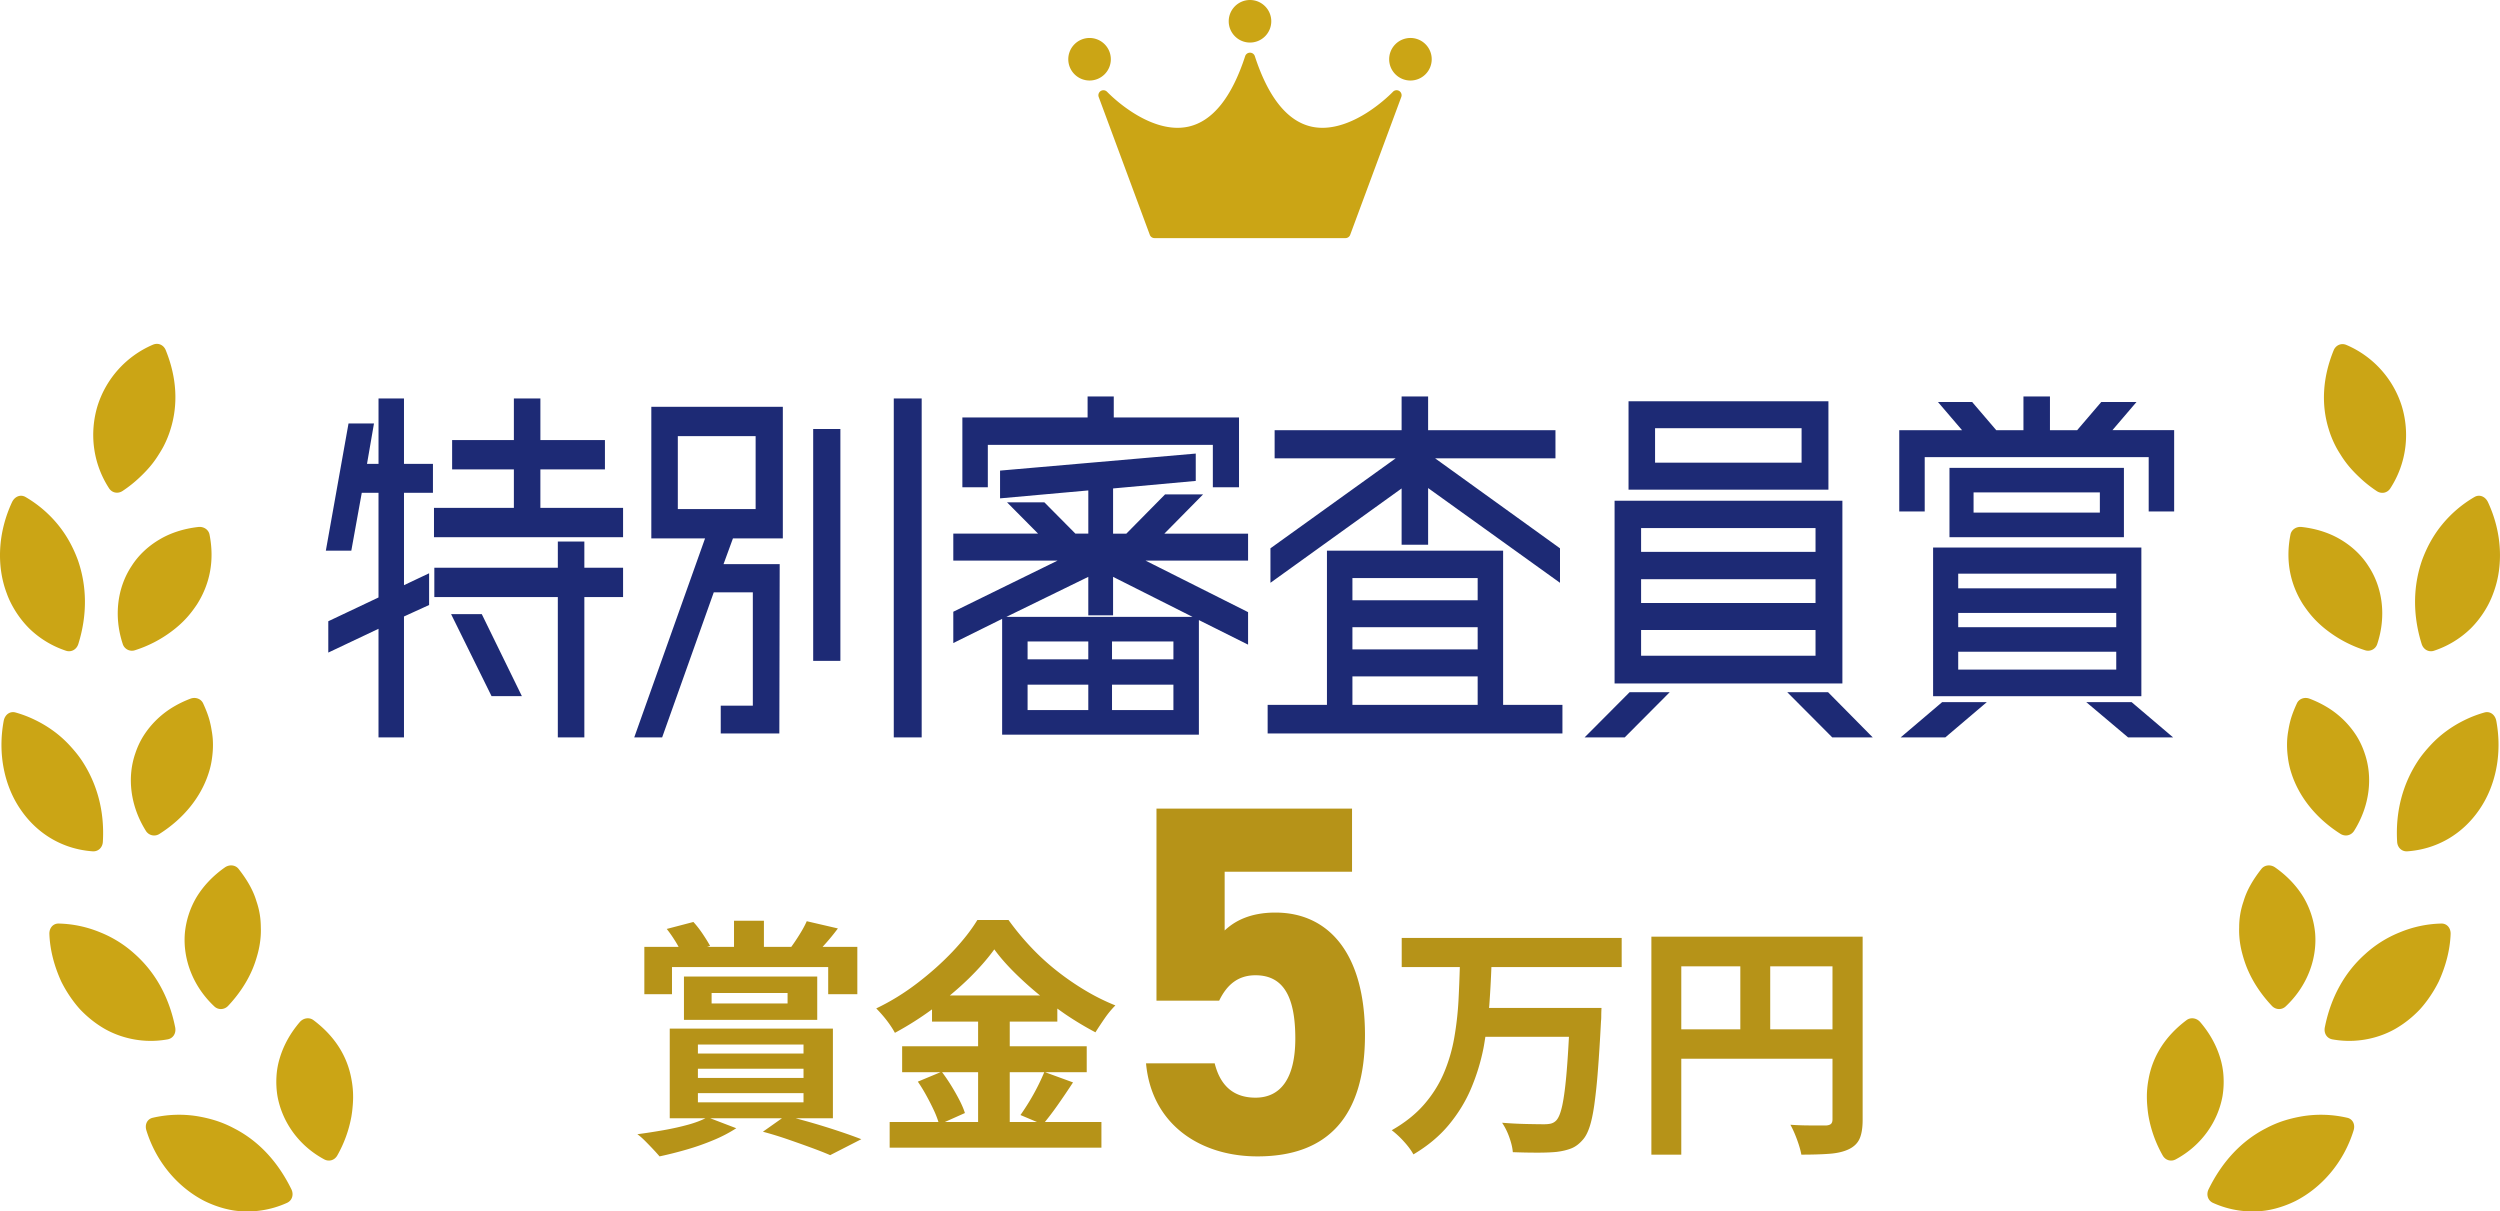
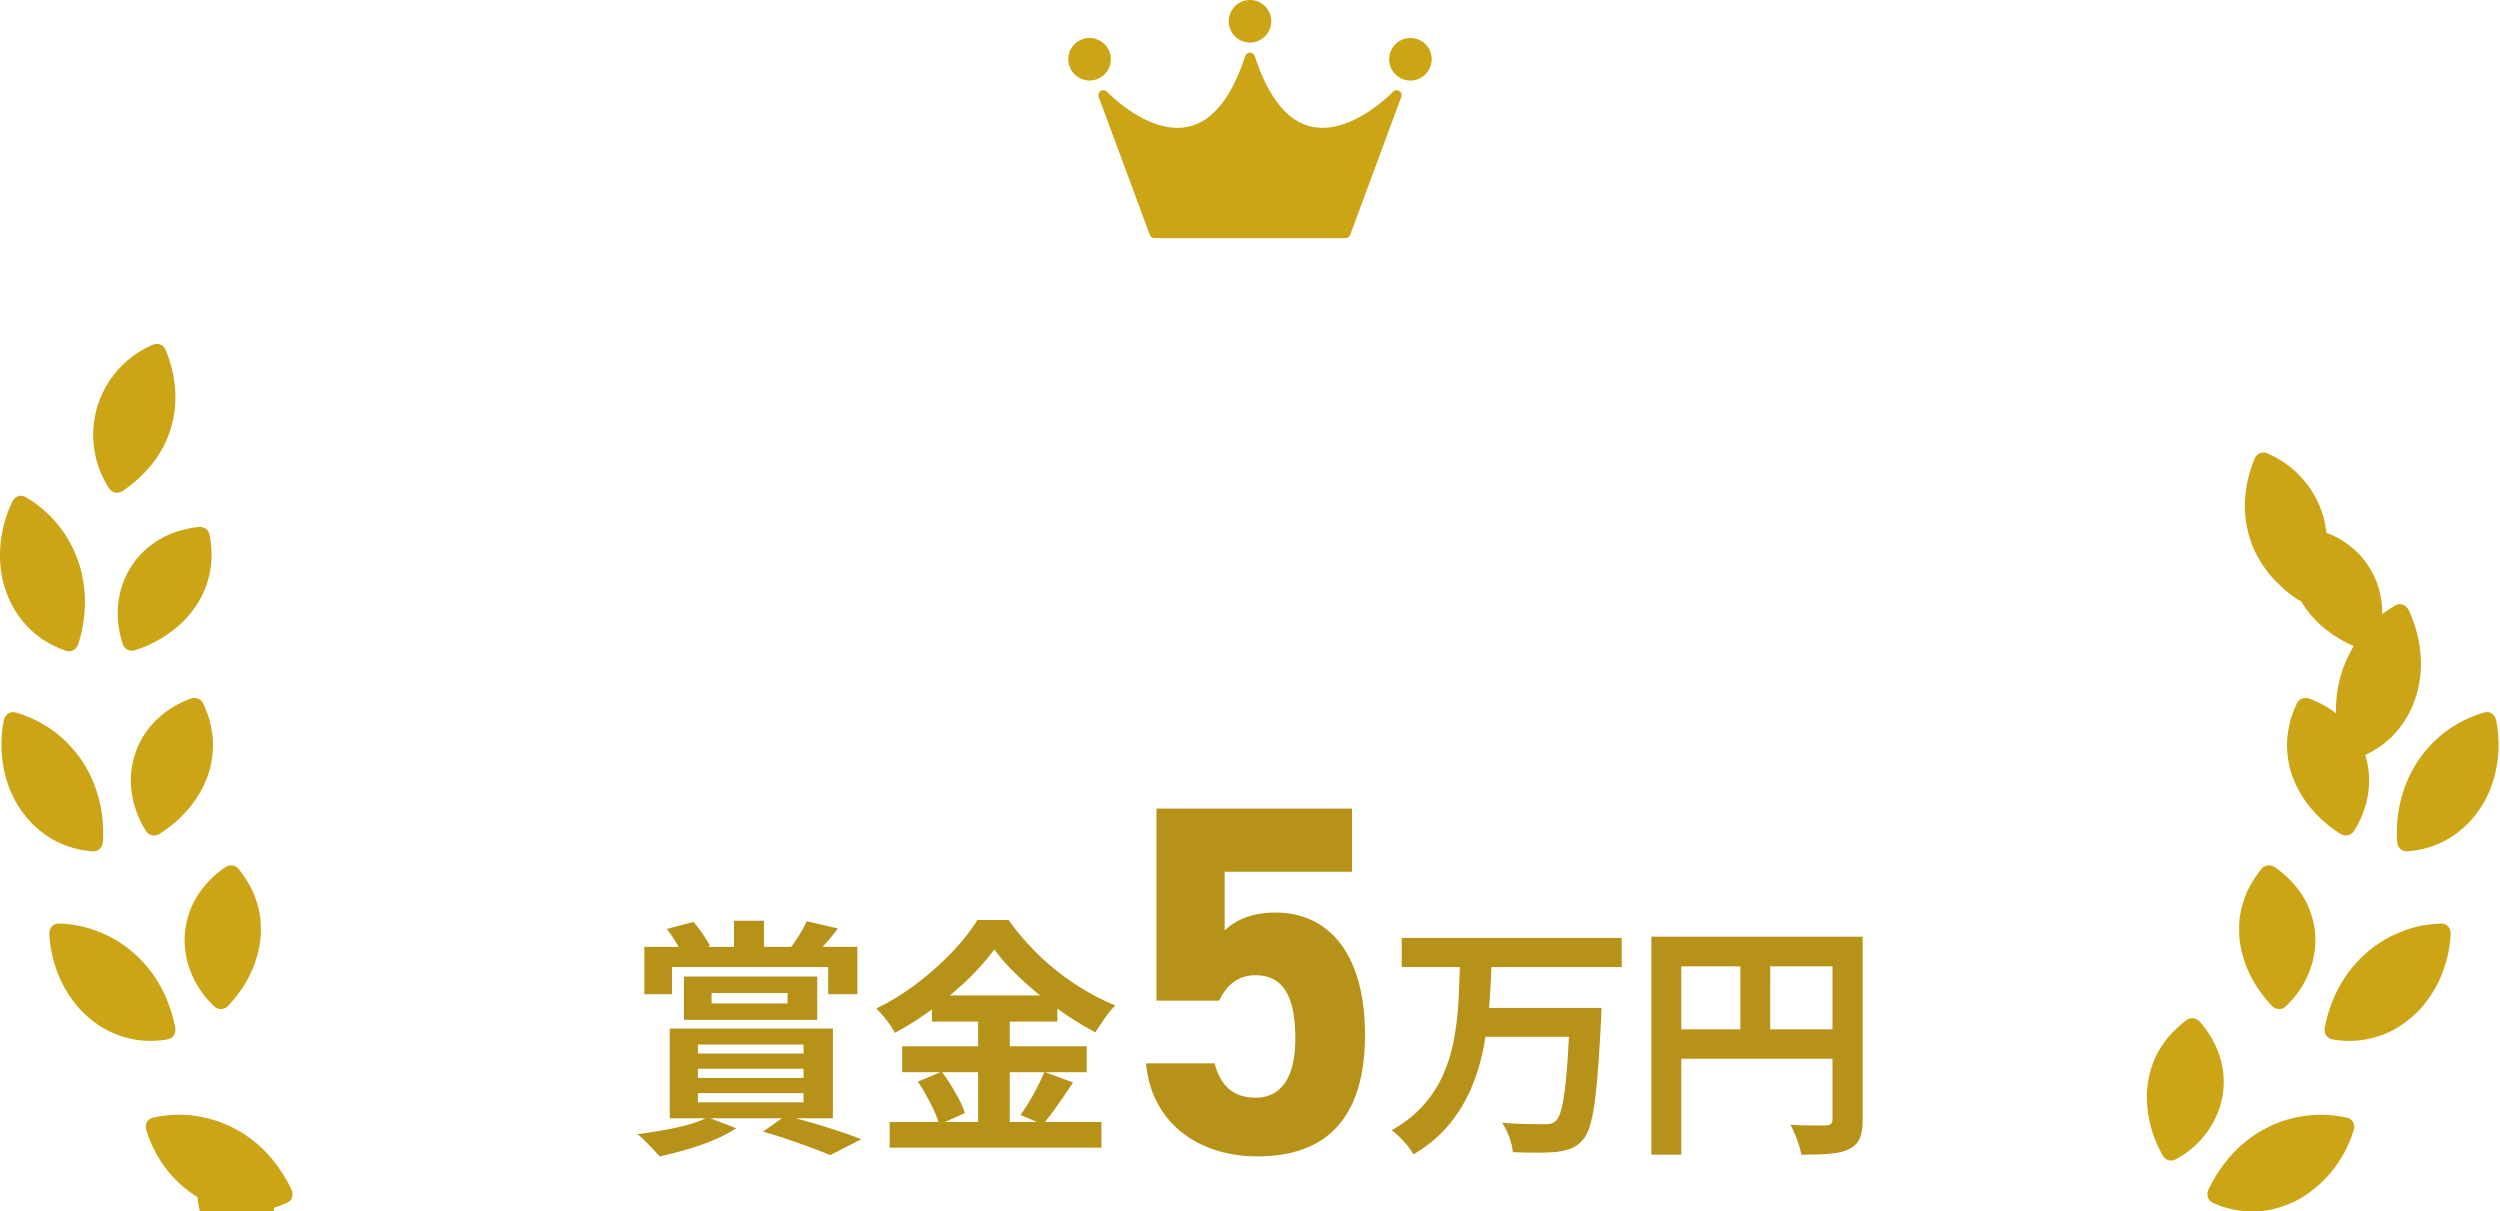
<svg xmlns="http://www.w3.org/2000/svg" viewBox="0 0 227 110" width="227" height="110">
-   <path fill="#cba515" d="M14.468 48.994c1.01-.607 2.223-.994 3.538-1.144.5-.056.94.25 1.021.7.468 2.383.013 4.511-1.144 6.333-.305.453-.627.887-1.01 1.295-.38.409-.811.793-1.287 1.147a11.183 11.183 0 01-3.314 1.711.874.874 0 01-1.128-.566c-.839-2.546-.48-5.14.81-7.082.62-.976 1.496-1.79 2.514-2.394zM1.48 55.608c.35.54.75 1.035 1.2 1.48a8.71 8.71 0 003.308 1.998c.484.162.968-.107 1.126-.618.837-2.688.768-5.272-.036-7.594-.427-1.16-1.01-2.249-1.81-3.227a10.864 10.864 0 00-2.95-2.519c-.445-.258-.972-.062-1.225.466-1.298 2.785-1.415 5.81-.483 8.274.216.617.523 1.2.87 1.74zm13.736 38.767c.509-.092.788-.551.693-1.08-.548-2.763-1.814-5.012-3.657-6.657a10.382 10.382 0 00-3.132-1.972 10.467 10.467 0 00-3.785-.808c-.516-.014-.884.409-.85.992.066 1.541.49 2.973 1.071 4.26a11.67 11.67 0 001.087 1.773c.203.273.415.534.64.78.232.243.474.473.723.688.499.432 1.03.807 1.587 1.118a8.32 8.32 0 001.774.722 8.544 8.544 0 003.849.184zM9.34 76.427c.166-2.813-.546-5.299-1.896-7.349-.338-.511-.742-.99-1.16-1.44a10.143 10.143 0 00-1.39-1.237 10.83 10.83 0 00-1.64-.996 10.458 10.458 0 00-1.843-.711c-.495-.14-.958.18-1.074.754-.561 3.014.064 5.963 1.576 8.117 1.499 2.167 3.796 3.538 6.49 3.735.51.039.912-.34.937-.873zm1.793-31.85a11.332 11.332 0 001.53-1.214c.46-.431.887-.883 1.247-1.36.181-.238.348-.482.501-.731.159-.248.31-.499.445-.756a9.103 9.103 0 00.645-1.595c.673-2.186.566-4.624-.455-7.134-.197-.478-.697-.692-1.168-.485a8.964 8.964 0 00-5.03 5.58c-.724 2.425-.442 5.143 1.046 7.442.276.436.81.538 1.24.253zm192.475 42.049c.148.545.324 1.078.571 1.614.481 1.067 1.201 2.13 2.107 3.091.343.366.9.396 1.263.043 1.953-1.838 2.846-4.301 2.668-6.61a7.855 7.855 0 00-1.065-3.305c-.625-1.024-1.489-1.938-2.572-2.697-.411-.288-.945-.23-1.236.126-.747.948-1.329 1.92-1.631 2.956a7.138 7.138 0 00-.396 2.357c-.01.265-.006.532.013.8.036.537.13 1.08.278 1.625zM17.848 81.46a7.856 7.856 0 00-1.065 3.303c-.178 2.31.715 4.773 2.668 6.61.362.354.92.324 1.263-.041.906-.962 1.625-2.025 2.107-3.092.246-.536.423-1.07.571-1.614A8.4 8.4 0 0023.67 85a7.48 7.48 0 00.013-.8 7.837 7.837 0 00-.045-.8 7.13 7.13 0 00-.35-1.557c-.304-1.035-.886-2.007-1.632-2.955-.291-.356-.825-.415-1.236-.127-1.083.76-1.947 1.673-2.572 2.698zm.597-17.591c-.19-.418-.69-.605-1.16-.426a9.796 9.796 0 00-1.729.856 8.247 8.247 0 00-1.414 1.13c-.42.42-.79.88-1.105 1.375a7.306 7.306 0 00-.74 1.57c-.772 2.202-.473 4.802.95 7.07a.881.881 0 001.238.271c2.245-1.424 3.739-3.363 4.422-5.407a7.492 7.492 0 00.356-1.564 8.24 8.24 0 00.059-1.603 7.254 7.254 0 00-.103-.81 8.702 8.702 0 00-.166-.818c-.136-.546-.356-1.093-.608-1.644zm203.22 19.989a10.467 10.467 0 00-3.785.808 10.384 10.384 0 00-3.132 1.972c-1.843 1.645-3.109 3.894-3.657 6.657-.095.529.184.988.693 1.08a8.544 8.544 0 003.85-.184 8.32 8.32 0 001.773-.722 9.588 9.588 0 001.587-1.117c.25-.216.491-.446.723-.689.225-.246.437-.507.64-.78a11.64 11.64 0 001.087-1.773c.582-1.286 1.005-2.718 1.071-4.26.034-.583-.333-1.006-.85-.992zm-19.768 13.923a7.06 7.06 0 00-.307-1.73c-.347-1.145-.95-2.24-1.808-3.243-.326-.38-.86-.458-1.233-.188-1.936 1.449-3.103 3.283-3.47 5.424a8.309 8.309 0 00-.142 1.638 9.7 9.7 0 00.047.854c.024.283.06.57.11.858a11.187 11.187 0 001.277 3.519c.248.445.765.597 1.207.347 2.366-1.28 3.82-3.465 4.228-5.74a8.06 8.06 0 00.091-1.74zm11.231 3.712a10.558 10.558 0 00-3.88-.166 12.27 12.27 0 00-1.822.417 9.964 9.964 0 00-1.697.717c-2.2 1.13-3.962 3.015-5.196 5.539-.227.485-.053 1.014.41 1.223a8.702 8.702 0 004.731.702c.314-.045.624-.11.934-.19a9.655 9.655 0 001.82-.682c2.334-1.19 4.357-3.446 5.272-6.391.181-.554-.067-1.054-.572-1.17zm-5.035-31.185c.683 2.044 2.177 3.983 4.422 5.407.429.27.96.157 1.237-.272 1.424-2.267 1.723-4.867.951-7.07a7.302 7.302 0 00-.74-1.57 8.105 8.105 0 00-1.105-1.374 8.246 8.246 0 00-1.414-1.13 9.788 9.788 0 00-1.728-.856c-.472-.179-.972.008-1.16.426-.253.55-.473 1.098-.609 1.644a8.702 8.702 0 00-.166.817c-.05.271-.084.541-.103.81a8.169 8.169 0 00.06 1.604c.06.527.18 1.05.355 1.564zm17.496-5.614c-.651.183-1.267.423-1.843.711a10.83 10.83 0 00-1.64.996c-.507.374-.972.789-1.39 1.238-.418.449-.822.928-1.16 1.44-1.35 2.05-2.062 4.535-1.896 7.348.025.532.426.912.936.873 2.695-.197 4.992-1.567 6.491-3.735 1.512-2.154 2.137-5.102 1.576-8.117-.117-.574-.58-.894-1.074-.754zm-15.462-8.516c.38.409.811.793 1.287 1.147a11.193 11.193 0 003.314 1.711.874.874 0 001.128-.566c.839-2.546.48-5.14-.81-7.082-.62-.976-1.496-1.79-2.514-2.394-1.01-.607-2.223-.994-3.538-1.144-.5-.056-.94.25-1.021.7-.468 2.383-.013 4.511 1.144 6.333.305.453.627.887 1.01 1.295zM21.27 102.462a9.968 9.968 0 00-1.698-.718 12.27 12.27 0 00-1.82-.418 10.558 10.558 0 00-3.881.167c-.505.115-.753.615-.572 1.169.915 2.945 2.938 5.2 5.271 6.391.593.292 1.203.52 1.821.682.31.08.62.145.934.19a8.702 8.702 0 004.73-.703c.464-.208.637-.737.41-1.222-1.233-2.524-2.995-4.41-5.195-5.538zm7.18-9.842c-.374-.27-.907-.192-1.233.188-.858 1.003-1.461 2.098-1.807 3.243a7.055 7.055 0 00-.308 1.73 8.089 8.089 0 00.091 1.739c.408 2.275 1.862 4.46 4.228 5.74.442.25.959.098 1.207-.347a11.182 11.182 0 001.276-3.519 9.59 9.59 0 00.11-.858c.029-.287.045-.573.048-.854a8.316 8.316 0 00-.142-1.637c-.367-2.142-1.534-3.976-3.47-5.425zm192.56-33.534a8.71 8.71 0 003.309-1.999c.45-.444.85-.94 1.2-1.48a8.317 8.317 0 00.87-1.739c.932-2.464.815-5.489-.482-8.274-.254-.528-.78-.725-1.226-.466a10.87 10.87 0 00-2.95 2.519c-.8.978-1.383 2.066-1.81 3.227-.804 2.322-.873 4.906-.036 7.594.158.51.642.78 1.126.618zm-8.926-18.553c.133.257.285.507.444.755.153.249.32.492.501.73.36.477.786.928 1.247 1.358.455.432.965.838 1.53 1.213.428.285.962.183 1.238-.252 1.488-2.298 1.771-5.014 1.047-7.436a8.953 8.953 0 00-5.027-5.575c-.47-.207-.97.007-1.168.484-1.022 2.51-1.13 4.945-.457 7.129a9.05 9.05 0 00.645 1.594zM113.5 3.864a1.934 1.934 0 001.932-1.932C115.432.867 114.565 0 113.5 0s-1.932.867-1.932 1.932.867 1.932 1.932 1.932zM100.864 5.38a1.934 1.934 0 00-1.932-1.932A1.934 1.934 0 0097 5.379c0 1.065.867 1.932 1.932 1.932a1.934 1.934 0 001.932-1.932zm27.204-1.932a1.934 1.934 0 00-1.932 1.932c0 1.065.867 1.932 1.932 1.932A1.934 1.934 0 00130 5.379a1.934 1.934 0 00-1.932-1.932zm-1.017 4.813a.457.457 0 00-.573.074c-.01.01-.974 1.023-2.384 1.914-1.037.656-2.5 1.356-4.016 1.356-.332 0-.667-.033-1-.108-2.187-.492-3.916-2.645-5.14-6.398a.456.456 0 00-.433-.315h-.01a.456.456 0 00-.434.315c-1.223 3.753-2.952 5.906-5.14 6.398-1.854.417-3.75-.448-5.015-1.248a13.807 13.807 0 01-2.384-1.914.457.457 0 00-.76.472l4.64 12.515a.456.456 0 00.429.298h17.338c.191 0 .362-.12.428-.298l4.64-12.515a.456.456 0 00-.186-.546z" />
+   <path fill="#cba515" d="M14.468 48.994c1.01-.607 2.223-.994 3.538-1.144.5-.056.94.25 1.021.7.468 2.383.013 4.511-1.144 6.333-.305.453-.627.887-1.01 1.295-.38.409-.811.793-1.287 1.147a11.183 11.183 0 01-3.314 1.711.874.874 0 01-1.128-.566c-.839-2.546-.48-5.14.81-7.082.62-.976 1.496-1.79 2.514-2.394zM1.48 55.608c.35.54.75 1.035 1.2 1.48a8.71 8.71 0 003.308 1.998c.484.162.968-.107 1.126-.618.837-2.688.768-5.272-.036-7.594-.427-1.16-1.01-2.249-1.81-3.227a10.864 10.864 0 00-2.95-2.519c-.445-.258-.972-.062-1.225.466-1.298 2.785-1.415 5.81-.483 8.274.216.617.523 1.2.87 1.74zm13.736 38.767c.509-.092.788-.551.693-1.08-.548-2.763-1.814-5.012-3.657-6.657a10.382 10.382 0 00-3.132-1.972 10.467 10.467 0 00-3.785-.808c-.516-.014-.884.409-.85.992.066 1.541.49 2.973 1.071 4.26a11.67 11.67 0 001.087 1.773c.203.273.415.534.64.78.232.243.474.473.723.688.499.432 1.03.807 1.587 1.118a8.32 8.32 0 001.774.722 8.544 8.544 0 003.849.184zM9.34 76.427c.166-2.813-.546-5.299-1.896-7.349-.338-.511-.742-.99-1.16-1.44a10.143 10.143 0 00-1.39-1.237 10.83 10.83 0 00-1.64-.996 10.458 10.458 0 00-1.843-.711c-.495-.14-.958.18-1.074.754-.561 3.014.064 5.963 1.576 8.117 1.499 2.167 3.796 3.538 6.49 3.735.51.039.912-.34.937-.873zm1.793-31.85a11.332 11.332 0 001.53-1.214c.46-.431.887-.883 1.247-1.36.181-.238.348-.482.501-.731.159-.248.31-.499.445-.756a9.103 9.103 0 00.645-1.595c.673-2.186.566-4.624-.455-7.134-.197-.478-.697-.692-1.168-.485a8.964 8.964 0 00-5.03 5.58c-.724 2.425-.442 5.143 1.046 7.442.276.436.81.538 1.24.253zm192.475 42.049c.148.545.324 1.078.571 1.614.481 1.067 1.201 2.13 2.107 3.091.343.366.9.396 1.263.043 1.953-1.838 2.846-4.301 2.668-6.61a7.855 7.855 0 00-1.065-3.305c-.625-1.024-1.489-1.938-2.572-2.697-.411-.288-.945-.23-1.236.126-.747.948-1.329 1.92-1.631 2.956a7.138 7.138 0 00-.396 2.357c-.01.265-.006.532.013.8.036.537.13 1.08.278 1.625zM17.848 81.46a7.856 7.856 0 00-1.065 3.303c-.178 2.31.715 4.773 2.668 6.61.362.354.92.324 1.263-.041.906-.962 1.625-2.025 2.107-3.092.246-.536.423-1.07.571-1.614A8.4 8.4 0 0023.67 85a7.48 7.48 0 00.013-.8 7.837 7.837 0 00-.045-.8 7.13 7.13 0 00-.35-1.557c-.304-1.035-.886-2.007-1.632-2.955-.291-.356-.825-.415-1.236-.127-1.083.76-1.947 1.673-2.572 2.698zm.597-17.591c-.19-.418-.69-.605-1.16-.426a9.796 9.796 0 00-1.729.856 8.247 8.247 0 00-1.414 1.13c-.42.42-.79.88-1.105 1.375a7.306 7.306 0 00-.74 1.57c-.772 2.202-.473 4.802.95 7.07a.881.881 0 001.238.271c2.245-1.424 3.739-3.363 4.422-5.407a7.492 7.492 0 00.356-1.564 8.24 8.24 0 00.059-1.603 7.254 7.254 0 00-.103-.81 8.702 8.702 0 00-.166-.818c-.136-.546-.356-1.093-.608-1.644zm203.22 19.989a10.467 10.467 0 00-3.785.808 10.384 10.384 0 00-3.132 1.972c-1.843 1.645-3.109 3.894-3.657 6.657-.095.529.184.988.693 1.08a8.544 8.544 0 003.85-.184 8.32 8.32 0 001.773-.722 9.588 9.588 0 001.587-1.117c.25-.216.491-.446.723-.689.225-.246.437-.507.64-.78a11.64 11.64 0 001.087-1.773c.582-1.286 1.005-2.718 1.071-4.26.034-.583-.333-1.006-.85-.992zm-19.768 13.923a7.06 7.06 0 00-.307-1.73c-.347-1.145-.95-2.24-1.808-3.243-.326-.38-.86-.458-1.233-.188-1.936 1.449-3.103 3.283-3.47 5.424a8.309 8.309 0 00-.142 1.638 9.7 9.7 0 00.047.854c.024.283.06.57.11.858a11.187 11.187 0 001.277 3.519c.248.445.765.597 1.207.347 2.366-1.28 3.82-3.465 4.228-5.74a8.06 8.06 0 00.091-1.74zm11.231 3.712a10.558 10.558 0 00-3.88-.166 12.27 12.27 0 00-1.822.417 9.964 9.964 0 00-1.697.717c-2.2 1.13-3.962 3.015-5.196 5.539-.227.485-.053 1.014.41 1.223a8.702 8.702 0 004.731.702c.314-.045.624-.11.934-.19a9.655 9.655 0 001.82-.682c2.334-1.19 4.357-3.446 5.272-6.391.181-.554-.067-1.054-.572-1.17zm-5.035-31.185c.683 2.044 2.177 3.983 4.422 5.407.429.27.96.157 1.237-.272 1.424-2.267 1.723-4.867.951-7.07a7.302 7.302 0 00-.74-1.57 8.105 8.105 0 00-1.105-1.374 8.246 8.246 0 00-1.414-1.13 9.788 9.788 0 00-1.728-.856c-.472-.179-.972.008-1.16.426-.253.55-.473 1.098-.609 1.644a8.702 8.702 0 00-.166.817c-.05.271-.084.541-.103.81a8.169 8.169 0 00.06 1.604c.06.527.18 1.05.355 1.564zm17.496-5.614c-.651.183-1.267.423-1.843.711a10.83 10.83 0 00-1.64.996c-.507.374-.972.789-1.39 1.238-.418.449-.822.928-1.16 1.44-1.35 2.05-2.062 4.535-1.896 7.348.025.532.426.912.936.873 2.695-.197 4.992-1.567 6.491-3.735 1.512-2.154 2.137-5.102 1.576-8.117-.117-.574-.58-.894-1.074-.754zm-15.462-8.516c.38.409.811.793 1.287 1.147a11.193 11.193 0 003.314 1.711.874.874 0 001.128-.566c.839-2.546.48-5.14-.81-7.082-.62-.976-1.496-1.79-2.514-2.394-1.01-.607-2.223-.994-3.538-1.144-.5-.056-.94.25-1.021.7-.468 2.383-.013 4.511 1.144 6.333.305.453.627.887 1.01 1.295zM21.27 102.462a9.968 9.968 0 00-1.698-.718 12.27 12.27 0 00-1.82-.418 10.558 10.558 0 00-3.881.167c-.505.115-.753.615-.572 1.169.915 2.945 2.938 5.2 5.271 6.391.593.292 1.203.52 1.821.682.31.08.62.145.934.19a8.702 8.702 0 004.73-.703c.464-.208.637-.737.41-1.222-1.233-2.524-2.995-4.41-5.195-5.538zc-.374-.27-.907-.192-1.233.188-.858 1.003-1.461 2.098-1.807 3.243a7.055 7.055 0 00-.308 1.73 8.089 8.089 0 00.091 1.739c.408 2.275 1.862 4.46 4.228 5.74.442.25.959.098 1.207-.347a11.182 11.182 0 001.276-3.519 9.59 9.59 0 00.11-.858c.029-.287.045-.573.048-.854a8.316 8.316 0 00-.142-1.637c-.367-2.142-1.534-3.976-3.47-5.425zm192.56-33.534a8.71 8.71 0 003.309-1.999c.45-.444.85-.94 1.2-1.48a8.317 8.317 0 00.87-1.739c.932-2.464.815-5.489-.482-8.274-.254-.528-.78-.725-1.226-.466a10.87 10.87 0 00-2.95 2.519c-.8.978-1.383 2.066-1.81 3.227-.804 2.322-.873 4.906-.036 7.594.158.51.642.78 1.126.618zm-8.926-18.553c.133.257.285.507.444.755.153.249.32.492.501.73.36.477.786.928 1.247 1.358.455.432.965.838 1.53 1.213.428.285.962.183 1.238-.252 1.488-2.298 1.771-5.014 1.047-7.436a8.953 8.953 0 00-5.027-5.575c-.47-.207-.97.007-1.168.484-1.022 2.51-1.13 4.945-.457 7.129a9.05 9.05 0 00.645 1.594zM113.5 3.864a1.934 1.934 0 001.932-1.932C115.432.867 114.565 0 113.5 0s-1.932.867-1.932 1.932.867 1.932 1.932 1.932zM100.864 5.38a1.934 1.934 0 00-1.932-1.932A1.934 1.934 0 0097 5.379c0 1.065.867 1.932 1.932 1.932a1.934 1.934 0 001.932-1.932zm27.204-1.932a1.934 1.934 0 00-1.932 1.932c0 1.065.867 1.932 1.932 1.932A1.934 1.934 0 00130 5.379a1.934 1.934 0 00-1.932-1.932zm-1.017 4.813a.457.457 0 00-.573.074c-.01.01-.974 1.023-2.384 1.914-1.037.656-2.5 1.356-4.016 1.356-.332 0-.667-.033-1-.108-2.187-.492-3.916-2.645-5.14-6.398a.456.456 0 00-.433-.315h-.01a.456.456 0 00-.434.315c-1.223 3.753-2.952 5.906-5.14 6.398-1.854.417-3.75-.448-5.015-1.248a13.807 13.807 0 01-2.384-1.914.457.457 0 00-.76.472l4.64 12.515a.456.456 0 00.429.298h17.338c.191 0 .362-.12.428-.298l4.64-12.515a.456.456 0 00-.186-.546z" />
  <path fill="#b69318" d="M74.205 92.605v-3.937H62.103v3.936h12.102zm-9.591-2.443h6.898v.95h-6.898v-.95zm31.369-1.991a21.497 21.497 0 01-2.375-2.172 24.1 24.1 0 01-2.036-2.465h-2.827c-.559.92-1.309 1.877-2.251 2.873-.943.995-2.01 1.948-3.202 2.861s-2.435 1.678-3.73 2.296c.194.196.402.422.621.679.218.256.422.52.61.791s.343.52.464.747a28.942 28.942 0 003.37-2.13v1.112h4.185v2.239h-6.898v2.352h3.488l-2.063.86c.271.392.535.822.79 1.29.257.467.49.93.703 1.39.168.368.287.69.379.984h-4.43v2.33h19.228v-2.33h-5.134c.358-.438.739-.937 1.153-1.526.482-.686.95-1.376 1.402-2.07l-2.539-.927h3.783v-2.353h-6.989v-2.24h4.32v-1.184c.282.2.56.404.85.597a29.373 29.373 0 002.611 1.56c.256-.407.536-.829.837-1.266s.626-.83.973-1.177a19.335 19.335 0 01-2.691-1.334 23.978 23.978 0 01-2.602-1.787zm-7.171 13.707h-3.021l1.823-.814c-.107-.346-.272-.738-.498-1.176s-.479-.882-.758-1.335a15.81 15.81 0 00-.818-1.199h3.272v4.524zm6.008-4.523a20.185 20.185 0 01-1.37 2.68c-.272.445-.536.848-.792 1.21l1.5.633h-2.473v-4.523h3.135zm-8.573-6.967a29.088 29.088 0 001.694-1.516c.942-.92 1.723-1.81 2.342-2.669.482.664 1.07 1.342 1.763 2.036a31.677 31.677 0 002.263 2.047c.043.035.088.067.13.102h-8.192zm41.029-5.225h19.973v2.646h-11.83a97.173 97.173 0 01-.193 3.506c-.005.068-.016.135-.021.204h10.211c-.014.286-.022.528-.022.724s-.008.354-.023.474c-.09 1.75-.184 3.246-.283 4.49a50.285 50.285 0 01-.327 3.122c-.12.837-.264 1.504-.43 2.002s-.362.875-.588 1.131c-.332.392-.69.664-1.075.814-.384.15-.833.257-1.345.317-.452.045-1.037.068-1.753.068a55.89 55.89 0 01-2.206-.045c-.03-.393-.136-.84-.317-1.346a5.84 5.84 0 00-.656-1.324c.784.061 1.53.1 2.24.114.708.015 1.229.022 1.56.022.241 0 .445-.018.611-.056a.999.999 0 00.452-.238c.242-.21.442-.682.6-1.413s.294-1.787.407-3.167c.072-.87.138-1.904.2-3.065h-7.589c-.058.35-.107.704-.177 1.052a18.844 18.844 0 01-1.131 3.664c-.498 1.17-1.17 2.262-2.014 3.28s-1.915 1.912-3.212 2.68c-.196-.362-.482-.75-.86-1.164a8.01 8.01 0 00-1.108-1.03c1.192-.678 2.168-1.455 2.93-2.33.76-.874 1.36-1.824 1.798-2.85.437-1.025.754-2.1.95-3.223.195-1.123.324-2.258.385-3.404.053-1.016.09-2.016.12-3.008h-5.277v-2.647zm40.404-.114h-17.734v19.793h2.715v-8.709h13.73v5.497c0 .196-.046.335-.136.418-.09.083-.242.132-.453.147h-.723a76 76 0 01-1.188-.01 25.193 25.193 0 01-1.323-.057c.136.24.272.524.407.848s.256.652.362.984.181.625.226.882c1.01 0 1.866-.026 2.568-.08.7-.052 1.285-.192 1.752-.418s.792-.547.973-.961c.182-.415.272-.984.272-1.708V85.049h-1.448zm-9.659 8.415h-5.36V87.74h5.36v5.723zm8.37 0h-5.655V87.74h5.654v5.723zm-105.374-3.19h-2.51v-4.298h3.112c-.076-.135-.149-.268-.24-.418-.272-.444-.55-.848-.837-1.21l2.42-.633c.302.331.588.7.86 1.108s.49.762.656 1.063l-.276.09h2.447v-2.375h2.715v2.375h2.484c.238-.327.487-.696.75-1.12.286-.46.505-.862.656-1.21l2.827.657c-.36.483-.723.927-1.085 1.334l-.306.34h3.156v4.297H75.2V87.81H61.017v2.465zm12.815 11.707c-.546-.16-1.062-.298-1.586-.442h3.383v-8.143H60.813v8.143h3.241c-.41.205-.901.396-1.51.566-.702.196-1.456.366-2.262.509-.807.143-1.61.267-2.41.373.212.15.438.347.68.588.24.24.486.494.735.758s.448.486.6.667a34.756 34.756 0 002.464-.622 22.01 22.01 0 002.466-.87 12.733 12.733 0 002.036-1.064l-2.365-.905h6.514l-1.729 1.222c.784.21 1.557.448 2.318.712s1.471.517 2.127.758c.656.241 1.21.46 1.662.656l2.829-1.448a44.91 44.91 0 00-1.957-.7 62.746 62.746 0 00-2.42-.758zM63.37 94.844h9.59v.814h-9.59v-.814zm0 2.194h9.59v.837h-9.59v-.837zm0 3.054v-.837h9.59v.837h-9.59zm60.57-6.116c0 7.364-3.344 11.024-9.76 11.024-5.24 0-9.623-2.937-10.12-8.45h6.234c.497 1.99 1.672 3.118 3.705 3.118 2.26 0 3.615-1.716 3.615-5.376 0-3.795-1.084-5.738-3.615-5.738-1.625 0-2.62.904-3.297 2.304h-5.694v-17.44h17.757v5.738h-11.566v5.332c.858-.814 2.258-1.627 4.608-1.627 4.79 0 8.133 3.66 8.133 11.115z" />
-   <path fill="#1d2a75" d="M53.059 51.55h3.516v2.664h-3.516v12.743H50.65V54.214H39.437V51.55h11.214v-2.376h2.408v2.376zm-12.101 4.212l3.675 7.45h2.755l-3.643-7.45h-2.787zm8.11-13.138h5.86V39.96h-5.86v-3.78H46.66v3.78h-5.607v2.664h5.607v3.49h-7.254v2.664h17.169v-2.663h-7.508v-3.491zM36.68 36.18h-2.31v5.94h-1.046l.634-3.672h-2.312l-2.06 11.555h2.313l.95-5.256h1.52v9.503l-4.56 2.16v2.844l4.56-2.16v9.863h2.313v-10.98l2.281-1.043v-2.88l-2.28 1.08v-8.387h2.629V42.12h-2.63v-5.94zm22.459.756h11.942v11.95h-4.53l-.855 2.34h5.1l-.032 15.37h-5.321v-2.52h2.914V53.783H64.81l-4.688 13.175h-2.534l6.43-18.07H59.14v-11.95zm2.407 9.287h7.065V39.6h-7.065v6.623zm19.609 20.734h2.534V36.18h-2.534v30.777zm-7.318-6.948h2.47V38.952h-2.47v21.057zm31.886-11.554h7.602v2.447h-9.313l9.313 4.68v2.951l-4.466-2.231v10.403H90.994V56.193l-4.435 2.196v-2.843l9.471-4.644h-9.47v-2.448h7.698l-2.82-2.843h3.39l2.819 2.843h1.172v-3.923l-8.014.72v-2.52l17.77-1.547v2.483l-7.507.684v4.104h1.204l3.516-3.564h3.453l-3.516 3.564zm-6.906 13.714h-5.512v2.304h5.512v-2.304zm0-3.924h-5.512v1.62h5.512v-1.62zm7.73 3.924h-5.576v2.304h5.575v-2.304zm0-3.924h-5.576v1.62h5.575v-1.62zm-5.48-5.867v3.492h-2.25v-3.492l-7.444 3.636h16.915l-7.222-3.636zM89.694 40.392h20.432v3.851h2.376v-6.335H101.13V36h-2.376v1.908H87.383v6.335h2.312v-3.851zm37.572 9.07h2.407v-5.147l11.975 8.603v-3.131l-11.341-8.172h10.929V39.06h-11.563V36h-2.407v3.06h-11.53v2.555h10.992l-11.372 8.172v3.131l11.91-8.567v5.111zm9.218 14.542h5.385v2.592h-26.767v-2.592h5.385V50.002h15.996v14.002zm-2.313-2.59H122.8v2.59h11.372v-2.59zm0-4.464H122.8v2.015h11.372V56.95zm0-4.464H122.8v2.016h11.372v-2.016zm31.85-8.027h-18.15v-8.027h18.15v8.027zm-2.438-5.58H150.28v3.132h13.304V38.88zm3.706 23.182h-20.685V45.467h20.685V62.06zm-2.44-4.86h-15.838v2.34h15.839v-2.34zm0-4.607h-15.838v2.16h15.839v-2.16zm0-4.643h-15.838v2.16h15.839v-2.16zM143.88 66.957h3.643l4.086-4.104h-3.643l-4.086 4.104zm18.404-4.104l4.086 4.104h3.675l-4.055-4.104h-3.706zm27.147.9l3.8 3.204h4.088l-3.77-3.204h-4.118zm2.376-24.693l2.185-2.556h-3.199l-2.186 2.556h-2.471V36h-2.407v3.06h-2.47l-2.186-2.556h-3.105l2.186 2.556h-5.702v7.379h2.312v-4.932h20.337v4.932h2.312v-7.38h-5.606zm-19.229 27.897h4.055l3.77-3.204h-4.055l-3.77 3.204zm2.947-17.243h18.91v13.499h-18.91V49.714zm2.28 3.708h14.35V52.09h-14.35v1.332zm0 3.528h14.35v-1.296h-14.35v1.296zm0 3.85h14.35v-1.619h-14.35v1.62zm15.047-18.32v6.298h-15.84V42.48h15.84zm-2.186 2.231H179.2v1.836h11.467V44.71z" />
</svg>